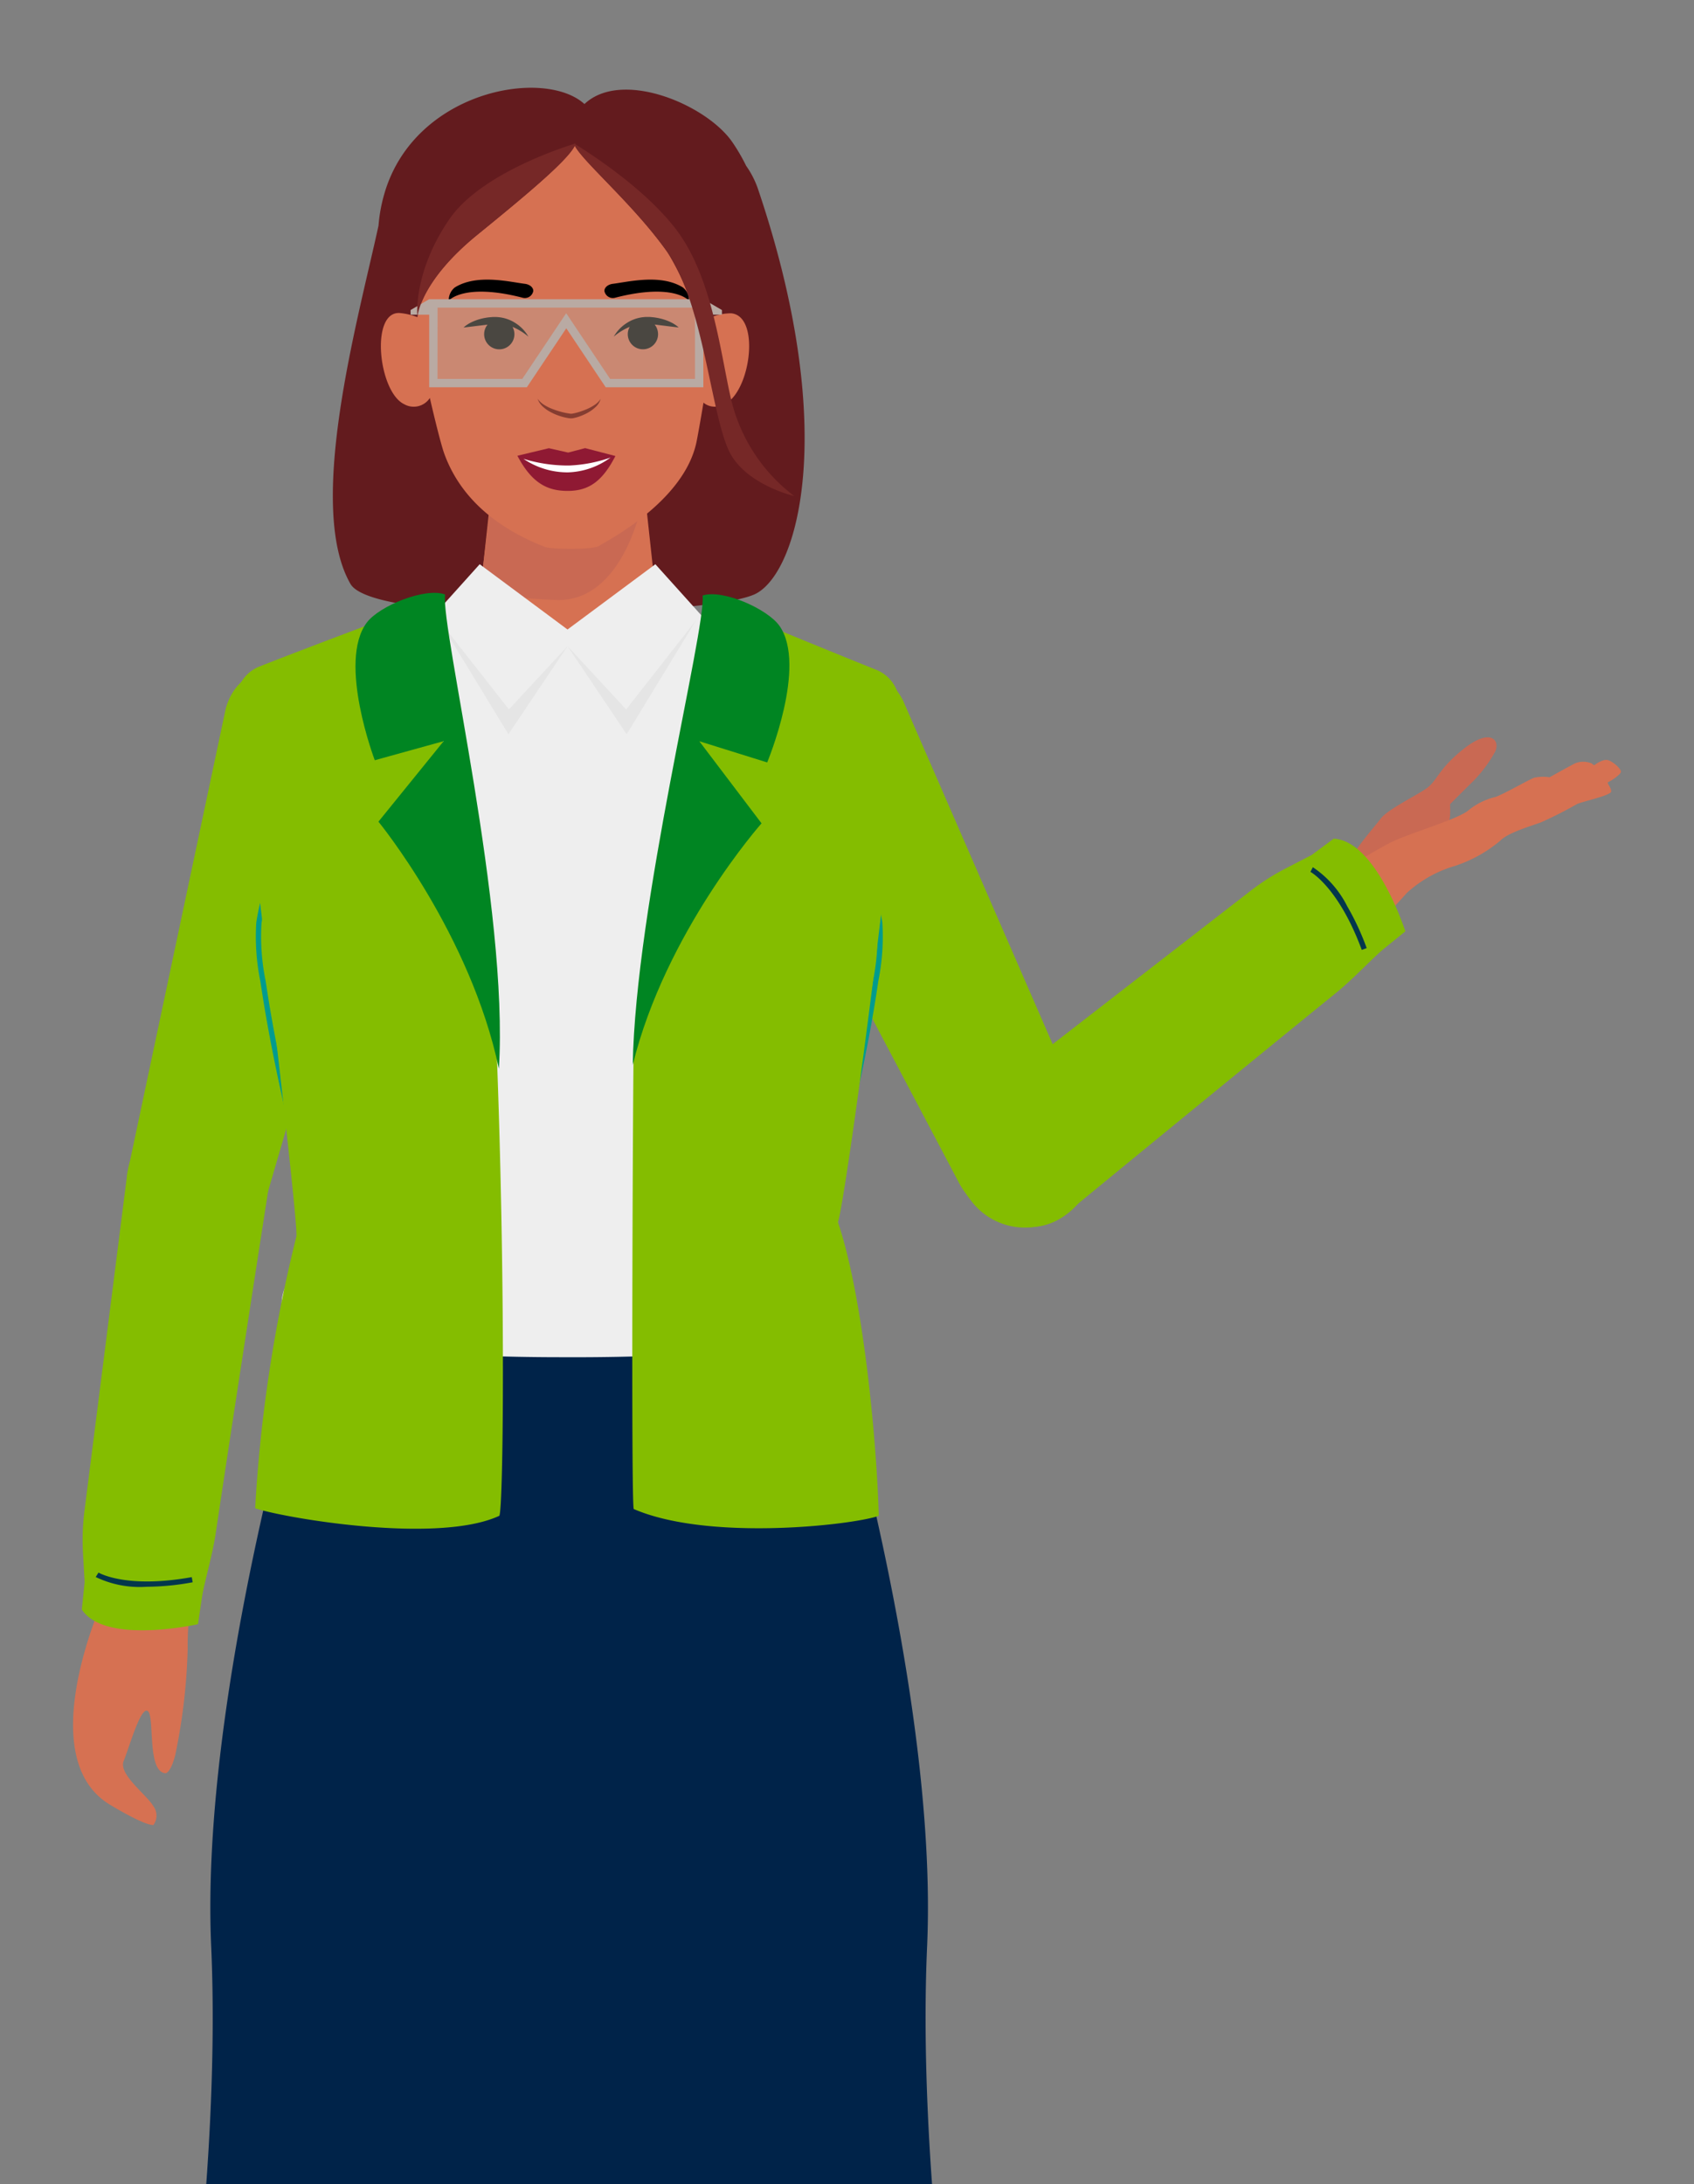
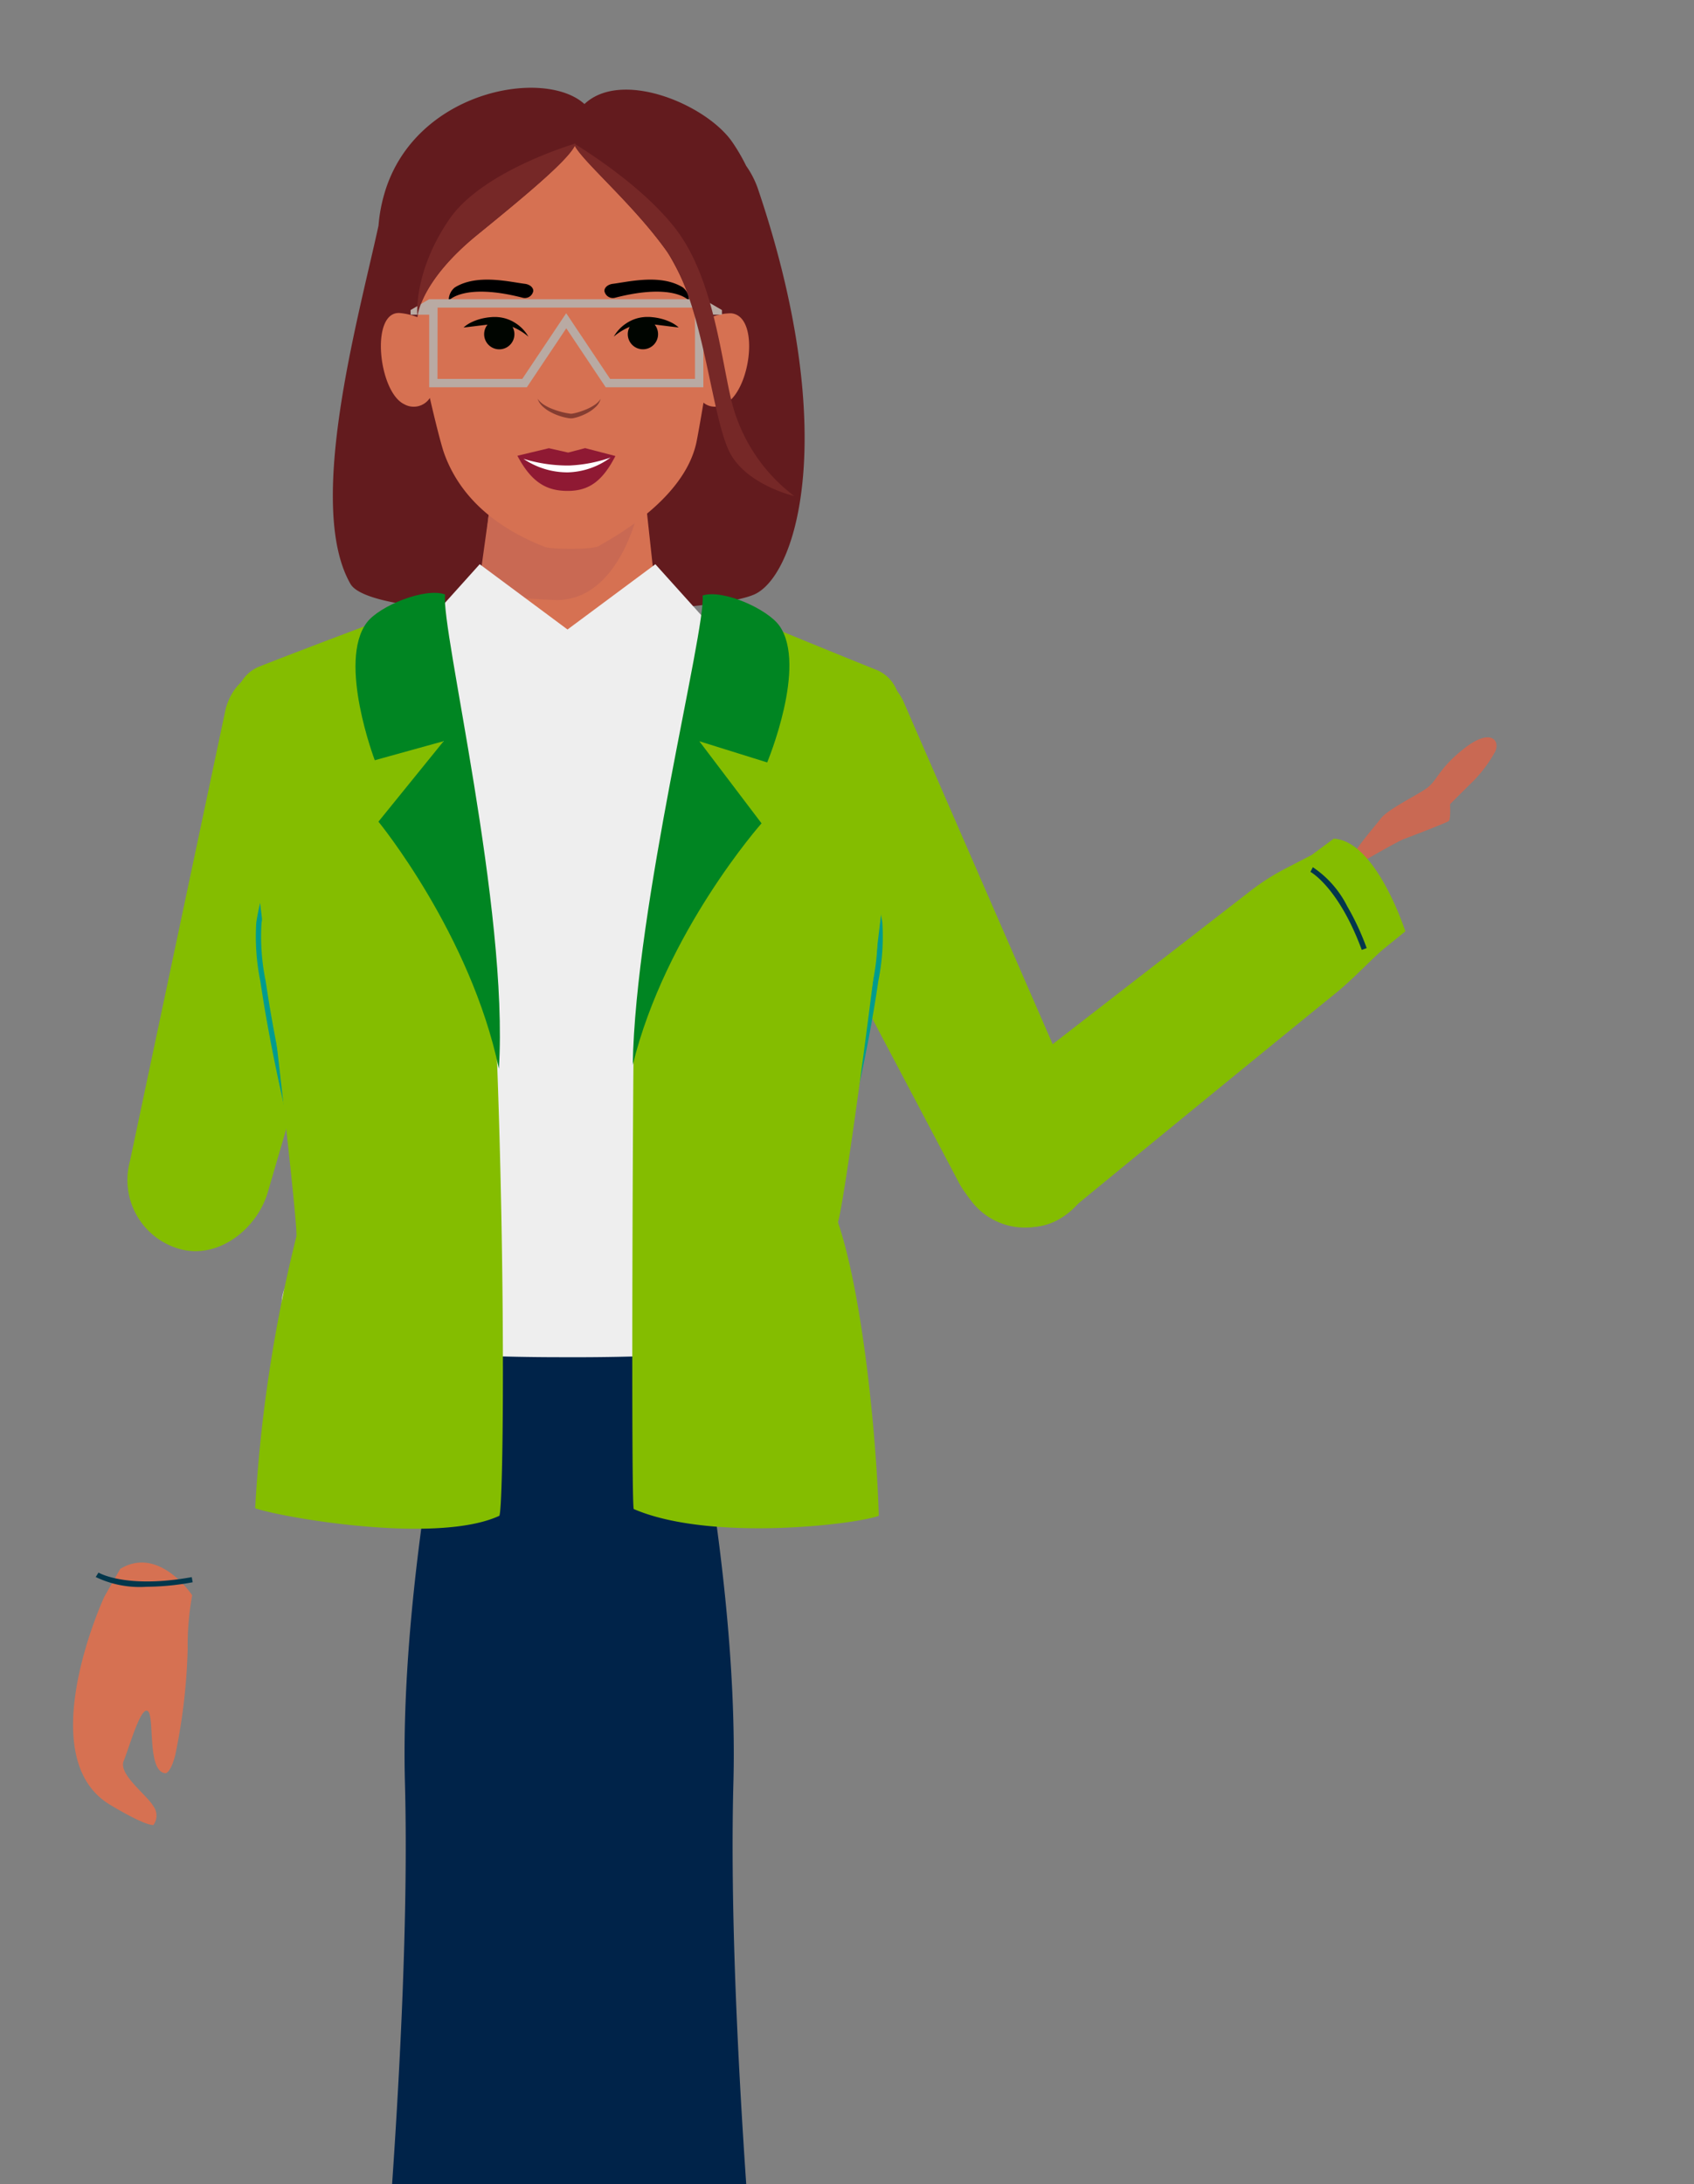
<svg xmlns="http://www.w3.org/2000/svg" width="135" height="174" viewBox="0 0 135 174">
  <rect x="0" y="0" width="135" height="174" fill="#808080" stroke="none" />
  <defs>
    <clipPath id="clip-path">
      <rect id="Rectangle_7405" data-name="Rectangle 7405" width="135" height="174" transform="translate(53 362)" fill="#fff" stroke="#707070" stroke-width="1" />
    </clipPath>
  </defs>
  <g id="Mask_Group_25" data-name="Mask Group 25" transform="translate(-53 -362)" clip-path="url(#clip-path)">
    <g id="Group_16992" data-name="Group 16992" transform="translate(-810.247 38.534)">
      <g id="Group_16989" data-name="Group 16989" transform="translate(969.546 382.204)">
        <path id="Path_28523" data-name="Path 28523" d="M923.754,359.5s1.041-1.043,1.608-1.6a10.549,10.549,0,0,0,2-2.612c.384-.886-.388-1.872-2.492-.218s-2.123,2.6-3.066,3.225-3.02,1.634-3.572,2.352-2.182,2.566-2.226,3.081-.565,1.207-.271.986,3.807-2.239,4.344-2.437,3.41-1.3,3.574-1.436S923.754,359.5,923.754,359.5Z" transform="translate(-914.494 -354.174)" fill="#c96953" />
-         <path id="Path_28524" data-name="Path 28524" d="M915.127,364.583a4.481,4.481,0,0,1,.709-.742c.362-.273,2.367-1.508,3.714-2.217s5.208-1.813,6.223-2.551a5.383,5.383,0,0,1,2.13-1.1c.419-.057,2.764-1.414,3.19-1.56a3.455,3.455,0,0,1,1.22-.033s1.737-.973,2.073-1.128a1.755,1.755,0,0,1,1.261.017l.216.157s.69-.537,1.113-.408,1.021.685,1.023.914-.849.777-1.012.831.26.436.231.755-2.344.807-2.727,1a31.832,31.832,0,0,1-2.858,1.451c-.853.316-2.642.827-3.249,1.462a10.846,10.846,0,0,1-3.6,2.007,9.727,9.727,0,0,0-3.836,2.145c-.864.96-2.987,3.266-2.987,3.266a14.338,14.338,0,0,1-2.082-2A3.321,3.321,0,0,1,915.127,364.583Z" transform="translate(-915.12 -353.197)" fill="#d67152" />
      </g>
      <path id="hair" d="M882.2,341.437a12.247,12.247,0,0,1,.4-2.306c2.252-8.4,12.76-10.325,16.011-7.377,2.989-2.817,9.773.074,11.8,3.057a14.894,14.894,0,0,1,1.087,1.868,7.22,7.22,0,0,1,.962,1.9c6.391,18.926,3.253,30.32-.151,32.164s-30.416,2.6-32.345-.759C876.39,363.769,880.57,348.921,882.2,341.437Z" transform="translate(11.213)" fill="#631b1e" />
      <path id="Path_28525" data-name="Path 28525" d="M885.13,348.856c1.268-6.655,5.149-7.355,5.952-7.429v-.009l.074,0,.074,0v.009c.8.074,4.685.775,5.952,7.429l1.379,12.708s-2.37,4.667-7.429,4.674h.048c-5.06-.007-7.43-4.674-7.43-4.674Z" transform="translate(17.351 12.954)" fill="#d67152" />
-       <path id="Path_28526" data-name="Path 28526" d="M884.984,348.727c1.268-6.653,5.047-7.227,5.85-7.3v-.009l.074,0,.074,0v.009c.8.074,4.685.775,5.952,7.429l-.235,2.169s-1.473,7.281-6.533,7.29h0c-5.78-.17-6.205-1.163-6.205-1.163Z" transform="translate(17.6 12.954)" fill="#c96953" />
+       <path id="Path_28526" data-name="Path 28526" d="M884.984,348.727c1.268-6.653,5.047-7.227,5.85-7.3v-.009v.009c.8.074,4.685.775,5.952,7.429l-.235,2.169s-1.473,7.281-6.533,7.29h0c-5.78-.17-6.205-1.163-6.205-1.163Z" transform="translate(17.6 12.954)" fill="#c96953" />
      <path id="face" d="M881.89,345.912a5.234,5.234,0,0,1,1.333.321s.14-2.789,4.785-6.57c3.519-2.865,7.159-5.858,7.759-7.091.644,1.279,4.783,4.783,7.392,8.5a19.435,19.435,0,0,1,2.415,5.983l1.263-.89a4.231,4.231,0,0,1,1.388-.238c2.14.188,1.671,5.21.006,6.858l-.006-.031a1.693,1.693,0,0,1-1.224.611,1.4,1.4,0,0,1-.98-.319c-.262,1.58-.493,2.832-.554,3.122-.988,4.774-7.178,7.9-7.728,8.269s-3.89.281-4.325.113c-2.669-1.039-6.513-3.129-8.069-7.495-.218-.617-.687-2.457-1.13-4.383a1.533,1.533,0,0,1-2.051.493C880.095,352.174,879.436,345.622,881.89,345.912Z" transform="translate(13.288 2.498)" fill="#d67152" />
      <path id="Path_28527" data-name="Path 28527" d="M885.3,344.224c1.156,2.191,2.4,2.821,4.078,2.8,1.623-.02,2.7-.77,3.733-2.78l-2.415-.628-1.313.345a.151.151,0,0,1-.076,0l-1.5-.338Z" transform="translate(19.18 15.55)" fill="#8f1933" />
      <path id="Path_28528" data-name="Path 28528" d="M892.458,343.959a11.315,11.315,0,0,1-3.3.635,12.072,12.072,0,0,1-3.637-.532,6.241,6.241,0,0,0,3.539,1.078A6,6,0,0,0,892.458,343.959Z" transform="translate(19.444 15.957)" fill="#fff" />
      <path id="nose" d="M886.037,341.813a1.516,1.516,0,0,0,.423.631,2.914,2.914,0,0,0,.631.439,4.535,4.535,0,0,0,.7.3,4.408,4.408,0,0,0,.748.179c.033,0,.066.009.1.011a.529.529,0,0,0,.118,0c.042,0,.074-.009.109-.013s.068-.011.1-.02a3.394,3.394,0,0,0,.375-.107,4.264,4.264,0,0,0,.7-.312,3.093,3.093,0,0,0,.622-.454,1.391,1.391,0,0,0,.4-.644,1.667,1.667,0,0,1-.515.5,3.748,3.748,0,0,1-.635.334,5.762,5.762,0,0,1-.676.24c-.116.031-.229.063-.343.083-.028.007-.057.011-.083.015a.561.561,0,0,1-.074.009.778.778,0,0,1-.151-.011,5.645,5.645,0,0,1-.7-.146,6.278,6.278,0,0,1-.683-.227,3.521,3.521,0,0,1-.641-.319A1.836,1.836,0,0,1,886.037,341.813Z" transform="translate(20.053 13.421)" fill="#853d31" />
      <path id="l_eye" data-name="l eye" d="M883.333,339.665a2.532,2.532,0,0,1,.611-.408,3.968,3.968,0,0,1,.683-.26,4.661,4.661,0,0,1,.716-.14c.122-.011.24-.024.366-.028.063,0,.129,0,.192,0a1.9,1.9,0,0,1,.192.011,2.986,2.986,0,0,1,1.416.5,3.081,3.081,0,0,1,.993,1.056,4.852,4.852,0,0,0-1.167-.735l-.1-.042a1.233,1.233,0,0,1,.138.41,1.206,1.206,0,1,1-2.13-.591c-.17.02-.343.041-.513.063C884.273,339.552,883.822,339.615,883.333,339.665Z" transform="translate(16.857 9.891)" fill="#000500" />
      <path id="r_eye" data-name="r eye" d="M890.088,339.615l-.1.042a4.859,4.859,0,0,0-1.169.735,3.08,3.08,0,0,1,.993-1.056,2.993,2.993,0,0,1,1.416-.5,1.89,1.89,0,0,1,.192-.011c.065,0,.129,0,.192,0,.129,0,.244.017.367.028a4.656,4.656,0,0,1,.716.14,3.968,3.968,0,0,1,.683.26,2.588,2.588,0,0,1,.613.408c-.491-.05-.943-.113-1.4-.168-.172-.022-.343-.044-.515-.063a1.222,1.222,0,0,1,.26.938,1.207,1.207,0,1,1-2.389-.347A1.232,1.232,0,0,1,890.088,339.615Z" transform="translate(23.342 9.891)" fill="#000500" />
      <path id="l_eyebrow" data-name="l eyebrow" d="M888.658,338.9c-4.693-1.2-5.865.242-5.865.242a1.312,1.312,0,0,1,.484-1.054c1.761-1.093,4.318-.449,5.583-.29.393.048.681.295.672.572v0A.684.684,0,0,1,888.658,338.9Z" transform="translate(16.214 8.278)" />
      <path id="r_eyebrow" data-name="r eyebrow" d="M889.354,338.9c4.693-1.2,5.863.242,5.863.242a1.305,1.305,0,0,0-.484-1.054c-1.761-1.093-4.318-.449-5.584-.29-.393.048-.678.295-.672.572v0A.686.686,0,0,0,889.354,338.9Z" transform="translate(22.937 8.278)" />
      <path id="r_ankle" data-name="r ankle" d="M892.287,458.4c.183-2.957-.077-4.656.041-6a55.237,55.237,0,0,0,.116-7.925c-.02-.34-.037-.626-.052-.849v-.024l-.006-.107v0l-.02-.146v0l-.02-.157h0a2.954,2.954,0,0,1,5.8-.238l-.017.157.017.1,0,.017.02.109v.007l.05.284c.4,2.226,1.625,8.6,3.039,11.939,1.329,3.14,1.4,5.2-.006,6.057-3.557,2.171-6.5,2.756-7.7,2.442C891.556,463.537,892.182,460.114,892.287,458.4Z" transform="translate(27.233 130.252)" fill="#d67152" />
      <path id="Path_28529" data-name="Path 28529" d="M892.394,449.356s-.84,4.181.478,6.369c1.61,2.679,4.645,2.845,6.808,2.529,2.492-.364,3.67-3.607,3.168-6.744s-.87-2.994-.87-2.994-.517,1.894-3.519,2.42C893.323,451.834,892.486,449.764,892.394,449.356Z" transform="translate(27.255 139.533)" fill="#292241" />
      <path id="Path_28530" data-name="Path 28530" d="M892.281,448.848s-.84,4.181.478,6.369c1.61,2.679,4.645,2.845,6.807,2.529,2.494-.364,3.672-3.607,3.168-6.744s-.871-2.994-.871-2.994-.517,1.894-3.517,2.42C893.21,451.326,892.373,449.256,892.281,448.848Z" transform="translate(27.121 138.932)" fill="#00426a" />
      <path id="r_leg" data-name="r leg" d="M902.827,421.7c3.663,15.6.417,26.53-2.271,52.438l-.017.157c.024.131.055.308.094.519a2.954,2.954,0,0,1-5.78.851c-.024-.412-.046-.744-.059-.982q-.02-.141-.039-.308c-.827-6.832-4.008-44.939-4.506-48.487C888.544,413.713,899.9,409.245,902.827,421.7Z" transform="translate(24.825 99.068)" fill="#d67152" />
      <path id="l_leg" data-name="l leg" d="M879.319,421.7c-3.666,15.6-.417,26.53,2.269,52.438l.017.157c-.024.131-.055.308-.092.519a2.954,2.954,0,0,0,5.78.851c.022-.412.044-.744.059-.982.011-.094.024-.2.037-.308.827-6.832,4.008-44.939,4.506-48.487C893.6,413.713,882.243,409.245,879.319,421.7Z" transform="translate(10.175 99.068)" fill="#d67152" />
      <path id="l_ankle" data-name="l ankle" d="M887.571,458.4c-.181-2.957.079-4.656-.039-6a54.927,54.927,0,0,1-.116-7.925c.017-.34.037-.626.05-.849l0-.024.006-.107v0l.017-.146,0,0,.017-.157h0a2.954,2.954,0,0,0-5.8-.238l.017.157-.017.1,0,.017-.02.109,0,.007-.05.284c-.4,2.226-1.623,8.6-3.037,11.939-1.331,3.14-1.4,5.2,0,6.057,3.557,2.171,6.5,2.756,7.7,2.442C888.3,463.537,887.678,460.114,887.571,458.4Z" transform="translate(10.053 130.252)" fill="#d67152" />
      <g id="l_shoe" data-name="l shoe" transform="translate(886.928 586.939)">
        <path id="Path_28531" data-name="Path 28531" d="M887.822,449.356s.842,4.181-.476,6.369c-1.612,2.679-4.647,2.845-6.81,2.529-2.492-.364-3.67-3.607-3.168-6.744s.873-2.994.873-2.994.515,1.894,3.517,2.42C886.893,451.834,887.733,449.764,887.822,449.356Z" transform="translate(-877.255 -447.406)" fill="#292241" />
        <path id="Path_28532" data-name="Path 28532" d="M887.935,448.848s.84,4.181-.476,6.369c-1.612,2.679-4.648,2.845-6.81,2.529-2.492-.364-3.67-3.607-3.168-6.744s.873-2.994.873-2.994.515,1.894,3.517,2.42C887.006,451.326,887.846,449.256,887.935,448.848Z" transform="translate(-877.121 -448.006)" fill="#00426a" />
      </g>
-       <path id="Path_28533" data-name="Path 28533" d="M872.6,477.562c1.019-6.146,4.1-26.475,3.334-43.632-.914-20.482,7.872-49.047,7.872-49.047,5.285-14.093,16.569-16.29,20.111-16.633v-.063s.194,0,.543.02c.351-.022.543-.02.543-.02v.063c3.543.343,14.828,2.54,20.113,16.633,0,0,8.787,28.566,7.872,49.047-.764,17.156,2.315,37.485,3.334,43.632a1.965,1.965,0,0,1-1.565,2.252c-4.135.81-12.055,2.568-29.755,2.778v.011c-.181,0-.362,0-.541,0s-.362,0-.546,0v-.011c-17.7-.21-25.618-1.968-29.755-2.778A1.965,1.965,0,0,1,872.6,477.562Z" transform="translate(4.143 44.592)" fill="#002349" />
      <path id="Path_28534" data-name="Path 28534" d="M883.13,420.909c-.5-18.673,5.256-42.7,7.578-51.559a22.245,22.245,0,0,1,4.966-1.1v-.063s.194,0,.543.02c.351-.022.543-.02.543-.02v.063a22.233,22.233,0,0,1,4.968,1.1c2.322,8.861,8.078,32.886,7.578,51.559-.6,22.426,3.275,58.165,3.578,60.923-4.207.384-9.476.681-16.124.759v.011c-.181,0-.362,0-.543,0s-.36,0-.543,0v-.011c-6.646-.079-11.915-.375-16.122-.759C879.855,479.074,883.73,443.334,883.13,420.909Z" transform="translate(12.388 44.592)" fill="#002349" />
      <path id="r_upper_arm" data-name="r upper arm" d="M897.27,352.873c3.231-1.641,7.006-1.914,8.647,1.316l14.708,33.767a5.709,5.709,0,0,1-2.5,7.674c-2.81,1.427-6.386-.332-7.814-3.142l-15.686-29.711C892.98,359.546,894.041,354.514,897.27,352.873Z" transform="translate(29.297 25.087)" fill="#84bd00" />
      <g id="Group_16990" data-name="Group 16990" transform="translate(939.372 390.284)">
        <path id="r_lower_arm" data-name="r lower arm" d="M910.27,387.616a5.364,5.364,0,0,1-7.768-.975,5.8,5.8,0,0,1,1.036-8.128l.048-.033L924.8,362.049a18.432,18.432,0,0,1,2.85-1.818l2.044-1.056,1.756-1.3c3.393.153,5.712,7.379,5.712,7.379l-1.671,1.355c-.936.757-2.376,2.352-3.862,3.557C923.761,376.539,910.281,387.608,910.27,387.616Z" transform="translate(-901.291 -357.877)" fill="#84bd00" />
        <path id="Path_28535" data-name="Path 28535" d="M917.19,362.019a8.1,8.1,0,0,0-2.734-3.1l-.192.371c.024.011,2.243,1.226,4.091,6.216l.391-.144A20.608,20.608,0,0,0,917.19,362.019Z" transform="translate(-885.957 -356.651)" fill="#03374c" />
      </g>
      <path id="l_hand" data-name="l hand" d="M871.539,387.074s-5.828,12.651.423,16.491c0,0,2.714,1.669,3.509,1.65a1.262,1.262,0,0,0-.007-1.51c-.541-.927-2.8-2.531-2.359-3.6s1.359-4.39,1.922-3.965-.083,4.826,1.4,4.946c0,0,.4.041.781-1.429a46.836,46.836,0,0,0,.995-8.455,22.561,22.561,0,0,1,.358-4.292s-2.623-3.989-5.734-2.1l-1.292,2.26Z" transform="translate(0 63.643)" fill="#d67152" />
-       <path id="Path_28536" data-name="Path 28536" d="M884.239,374.111a5.363,5.363,0,0,0-4.787-6.195,5.794,5.794,0,0,0-6.474,5.023l0,.059L869.6,399.617a18.391,18.391,0,0,0-.116,3.378l.129,2.3-.225,2.173c1.855,2.843,9.258,1.169,9.258,1.169l.316-2.13c.177-1.191.818-3.24,1.1-5.134C881.555,391.359,884.237,374.124,884.239,374.111Z" transform="translate(0.379 44.217)" fill="#84bd00" />
      <path id="Path_28537" data-name="Path 28537" d="M873.96,385.8a8.09,8.09,0,0,1-4.063-.777l.223-.354c.02.013,2.195,1.309,7.432.362l.074.41A20.564,20.564,0,0,1,873.96,385.8Z" transform="translate(0.977 64.076)" fill="#03374c" />
      <path id="l_upper_arm" data-name="l upper arm" d="M887.092,351.979c-3.493-.96-7.246-.471-8.2,3.024l-7.63,36.032a5.707,5.707,0,0,0,3.993,7.015c3.042.834,6.19-1.608,7.024-4.647l9.4-32.255C892.637,357.652,890.588,352.937,887.092,351.979Z" transform="translate(2.343 24.925)" fill="#84bd00" />
      <path id="Path_28538" data-name="Path 28538" d="M879.109,400.1c-1.593-13.611-3.515-32.247-3.31-40.023.035-1.342-.524-2.468.552-3.269,2.937-2.186,7.761-3.345,13.591-4.826l3.716-4.13,7,5.2,7-5.2,3.718,4.13c5.83,1.482,10.654,2.64,13.589,4.826a3.517,3.517,0,0,1,1.307,3.541c-2,8.728-2.472,26.139-4.065,39.75-.546,4.665,1.911,5.138,1.036,7.569-1.259,3.5-20.981,3.36-22.585,3.356s-21.326.14-22.585-3.356C877.2,405.243,879.654,404.769,879.109,400.1Z" transform="translate(7.817 20.563)" fill="#eee" />
-       <path id="Path_28539" data-name="Path 28539" d="M882.437,349.9l5.57,7.1,4.67-5.04-.007-.011.009.009.008-.009-.007.011,4.669,5.04,5.57-7.1-5.528,9.078-4.713-7.016-4.712,7.016Z" transform="translate(15.798 22.982)" fill="#e5e5e5" />
-       <path id="Path_28540" data-name="Path 28540" d="M892.819,339.712l3.321,4.968h7.269v-6.349h-21.18v6.349H889.5Z" transform="translate(15.552 9.306)" fill="#b9aaa3" opacity="0.4" />
      <path id="Path_28541" data-name="Path 28541" d="M881.4,339.41h1.482v5.784h7.781l3.144-4.7,3.142,4.7h7.781V339.41h1.482v-.369l-1.482-.862v0H882.878v0l-1.482.862Zm2.149-.565h20.512v5.682H897.3l-3.5-5.234-3.5,5.234h-6.757Z" transform="translate(14.569 9.125)" fill="#b9aaa3" />
      <path id="hair_front" data-name="hair front" d="M884.2,338.53c2.455-3.589,8.952-5.695,9.943-6l-.013-.039.048.028.092-.028a.529.529,0,0,1-.022.072c.849.519,6.129,3.836,8.5,7.453,2.433,3.714,3.081,9.153,3.834,12.537a13.577,13.577,0,0,0,5.112,8.034s-3.862-.9-5.173-3.53c-1.46-2.935-2.069-11.806-4.929-15.884-2.609-3.72-6.749-7.224-7.392-8.5-.6,1.233-4.239,4.226-7.759,7.091-4.645,3.781-4.785,6.57-4.785,6.57S881.26,342.828,884.2,338.53Z" transform="translate(14.855 2.402)" fill="#762827" />
      <path id="Path_28542" data-name="Path 28542" d="M878.286,381.981c-.925-3.986-1.6-7.408-2.064-10.46-.035-.227-.072-.454-.107-.681a17.813,17.813,0,0,1-.323-4.685,21.29,21.29,0,0,1,1.985-6.2,35.525,35.525,0,0,0,1.368-3.443l.4.127a36.169,36.169,0,0,1-1.383,3.482,20.994,20.994,0,0,0-1.953,6.077,17.6,17.6,0,0,0,.319,4.573c.037.229.074.456.107.685.465,3.039,1.137,6.452,2.06,10.427Z" transform="translate(7.879 30.798)" fill="#009b8f" />
      <path id="Path_28543" data-name="Path 28543" d="M898.168,381.981c.925-3.986,1.6-7.408,2.066-10.46.033-.227.07-.454.1-.681a17.8,17.8,0,0,0,.323-4.685,21.294,21.294,0,0,0-1.986-6.2,36.1,36.1,0,0,1-1.368-3.443l-.4.127a36.137,36.137,0,0,0,1.383,3.482,20.931,20.931,0,0,1,1.953,6.077,17.514,17.514,0,0,1-.319,4.573c-.037.229-.072.456-.107.685-.463,3.039-1.137,6.452-2.06,10.427Z" transform="translate(32.905 30.798)" fill="#009b8f" />
      <g id="Group_16991" data-name="Group 16991" transform="translate(882.067 370.696)">
        <path id="Path_28544" data-name="Path 28544" d="M889.519,349.391s-8.261,3.07-12.629,4.794a2.94,2.94,0,0,0-1.842,3.09c1.08,8.907,5.012,41.509,4.776,42.329a116.293,116.293,0,0,0-3.282,21.634c1.957.711,14.468,2.922,19.454.609.314-.316.535-17.931-.225-37.514-.393-10.1-3.166-19.358-5.147-27.948C889.958,353.491,889.543,352.509,889.519,349.391Z" transform="translate(-875.027 -348.319)" fill="#84bd00" />
        <path id="Path_28545" data-name="Path 28545" d="M910.782,357.344a2.934,2.934,0,0,0-1.85-2.747c-3.781-1.508-13.048-5.333-13.048-5.333-3.4,8.828-2.847,21.878-6.271,35.011-.063,1.479-.229,36.955,0,37.182,6.014,2.6,17.562,1.255,19.524.539-.146-5.614-1.191-17.3-3.255-23.4C906.4,397.434,910.73,365.951,910.782,357.344Z" transform="translate(-857.926 -348.469)" fill="#84bd00" />
        <path id="Path_28546" data-name="Path 28546" d="M895.081,349.053c1.6-.528,5.176,1.071,6.122,2.415,2.239,3.181-.978,10.881-.978,10.881l-5.407-1.687,4.957,6.539s-7.658,8.643-10.264,19.247C889.727,373.8,895.347,351.787,895.081,349.053Z" transform="translate(-857.906 -348.84)" fill="#008522" />
        <path id="Path_28547" data-name="Path 28547" d="M886.525,349.029c-1.589-.583-5.239.91-6.234,2.232-2.356,3.127.631,10.973.631,10.973l5.492-1.521-5.2,6.415s7.327,8.931,9.6,19.679C891.607,374.1,886.172,351.77,886.525,349.029Z" transform="translate(-869.875 -348.9)" fill="#008522" />
      </g>
    </g>
  </g>
</svg>